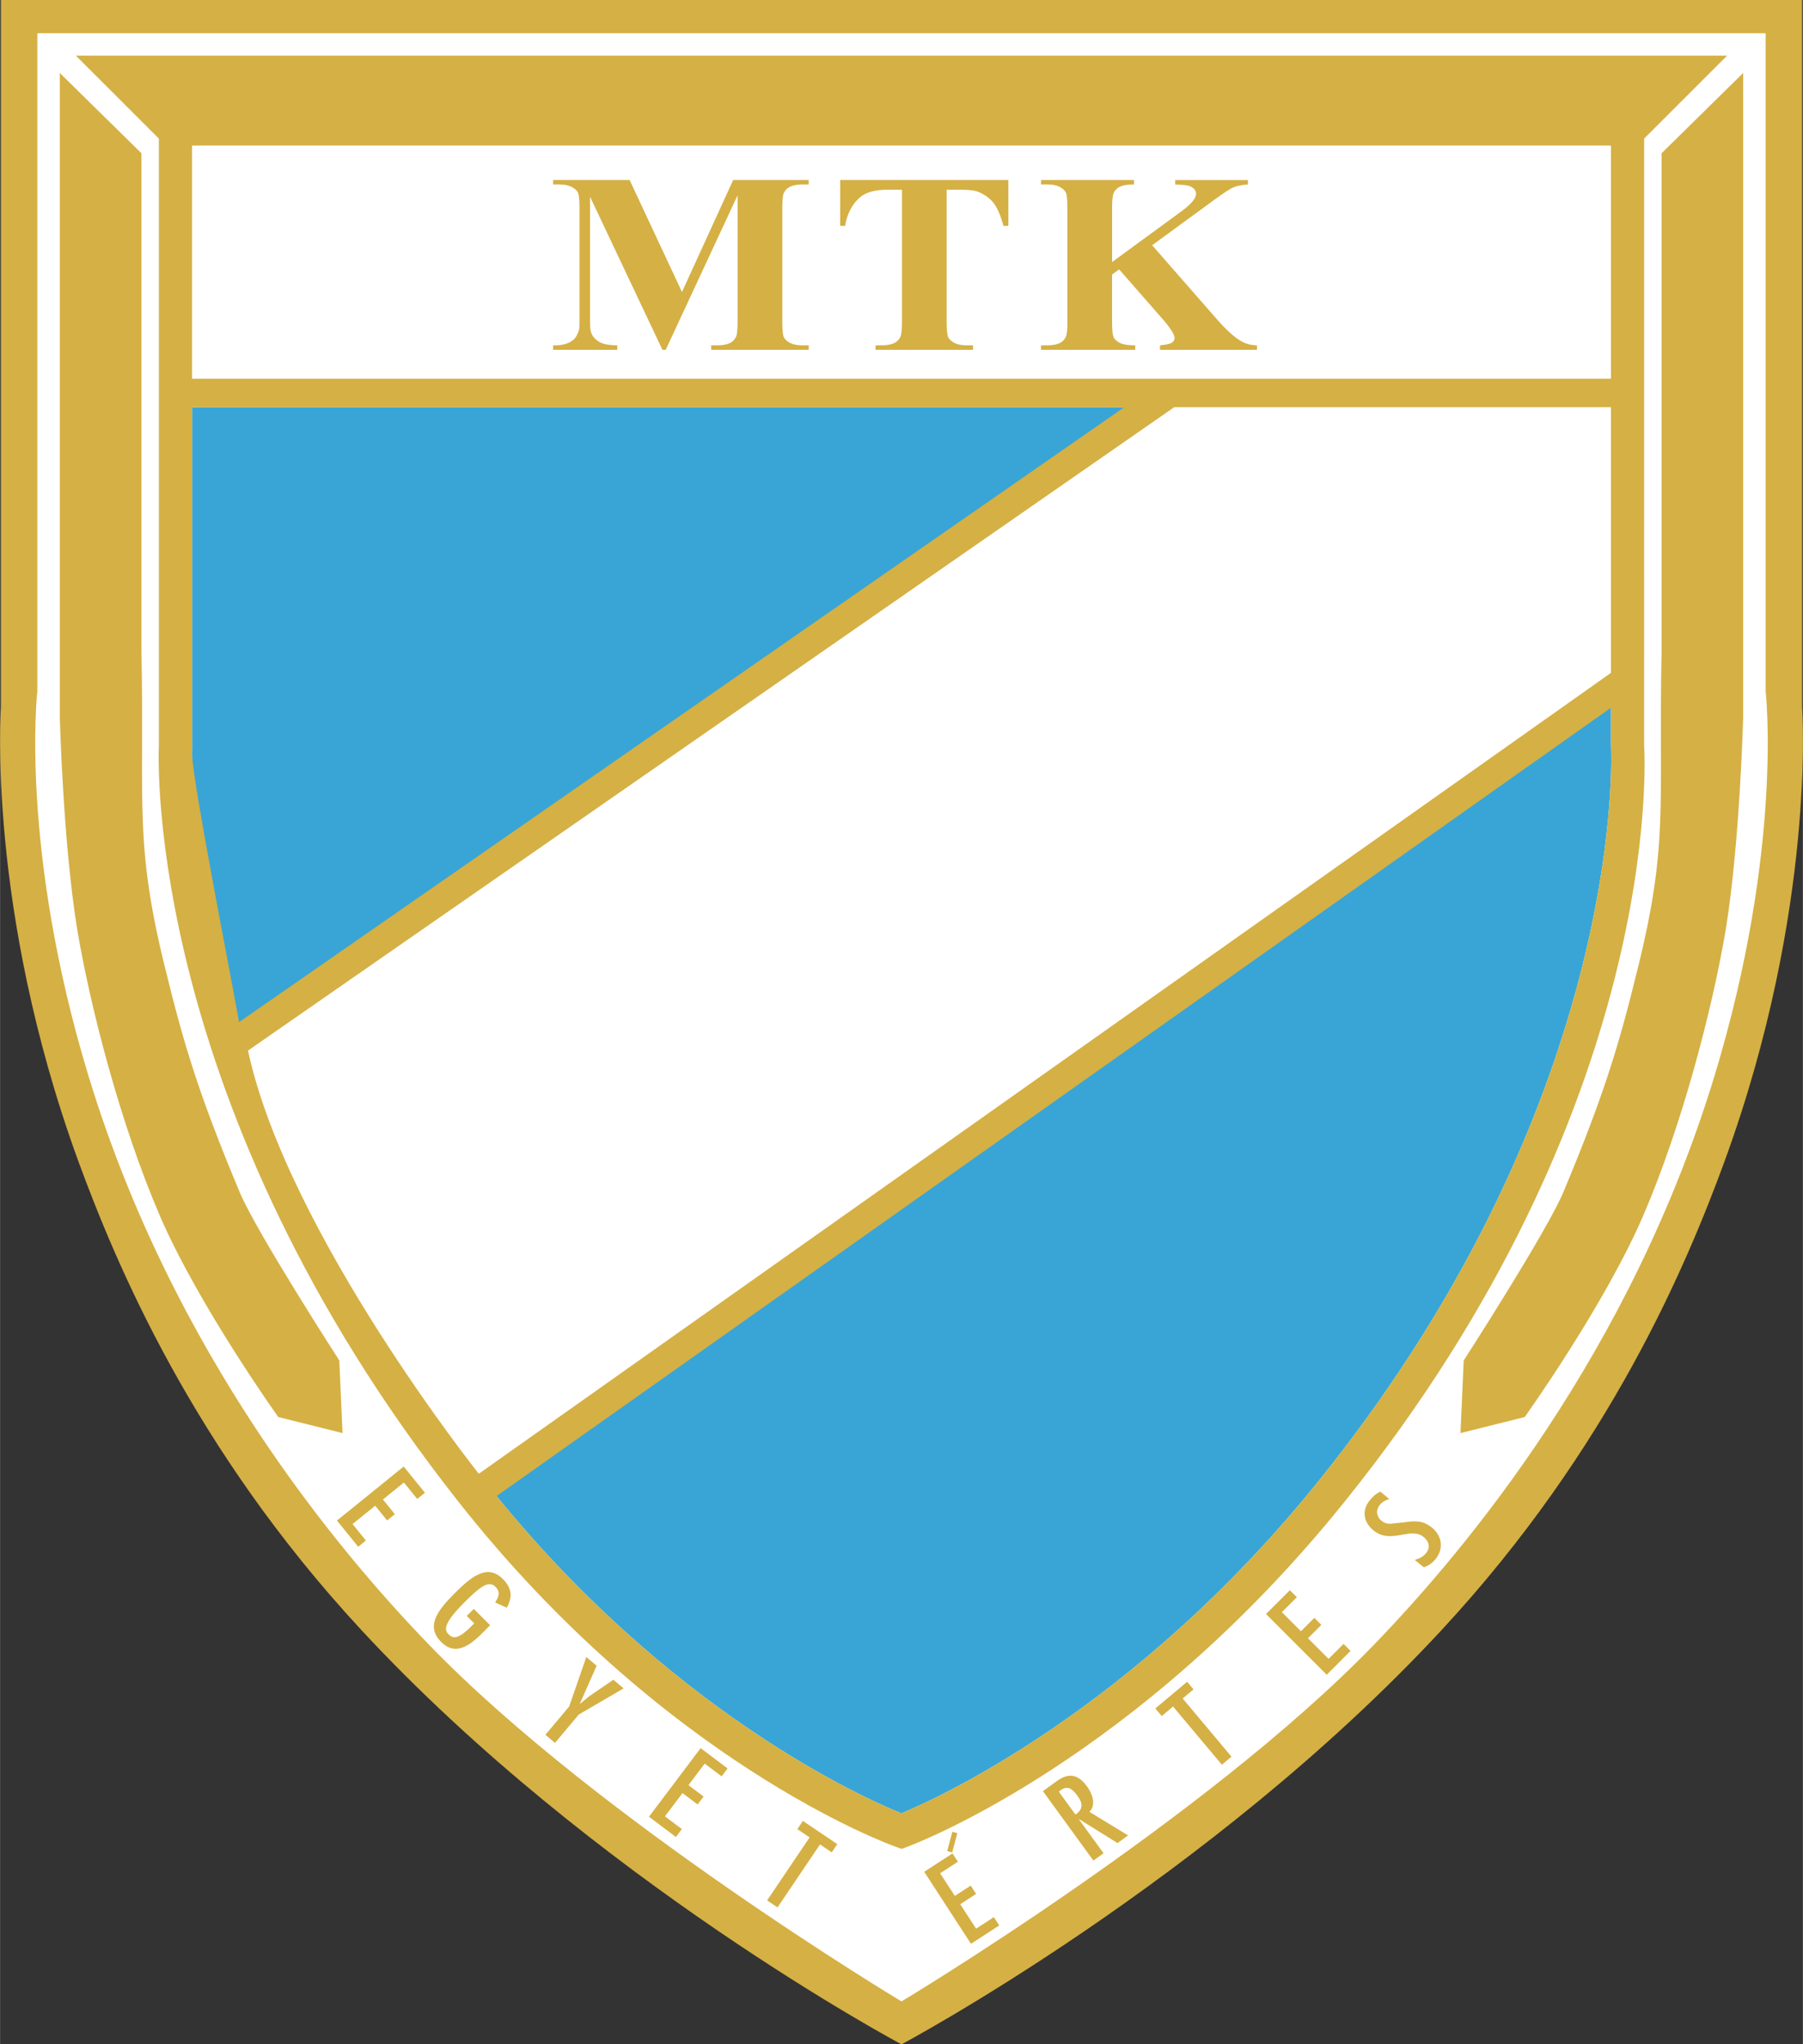
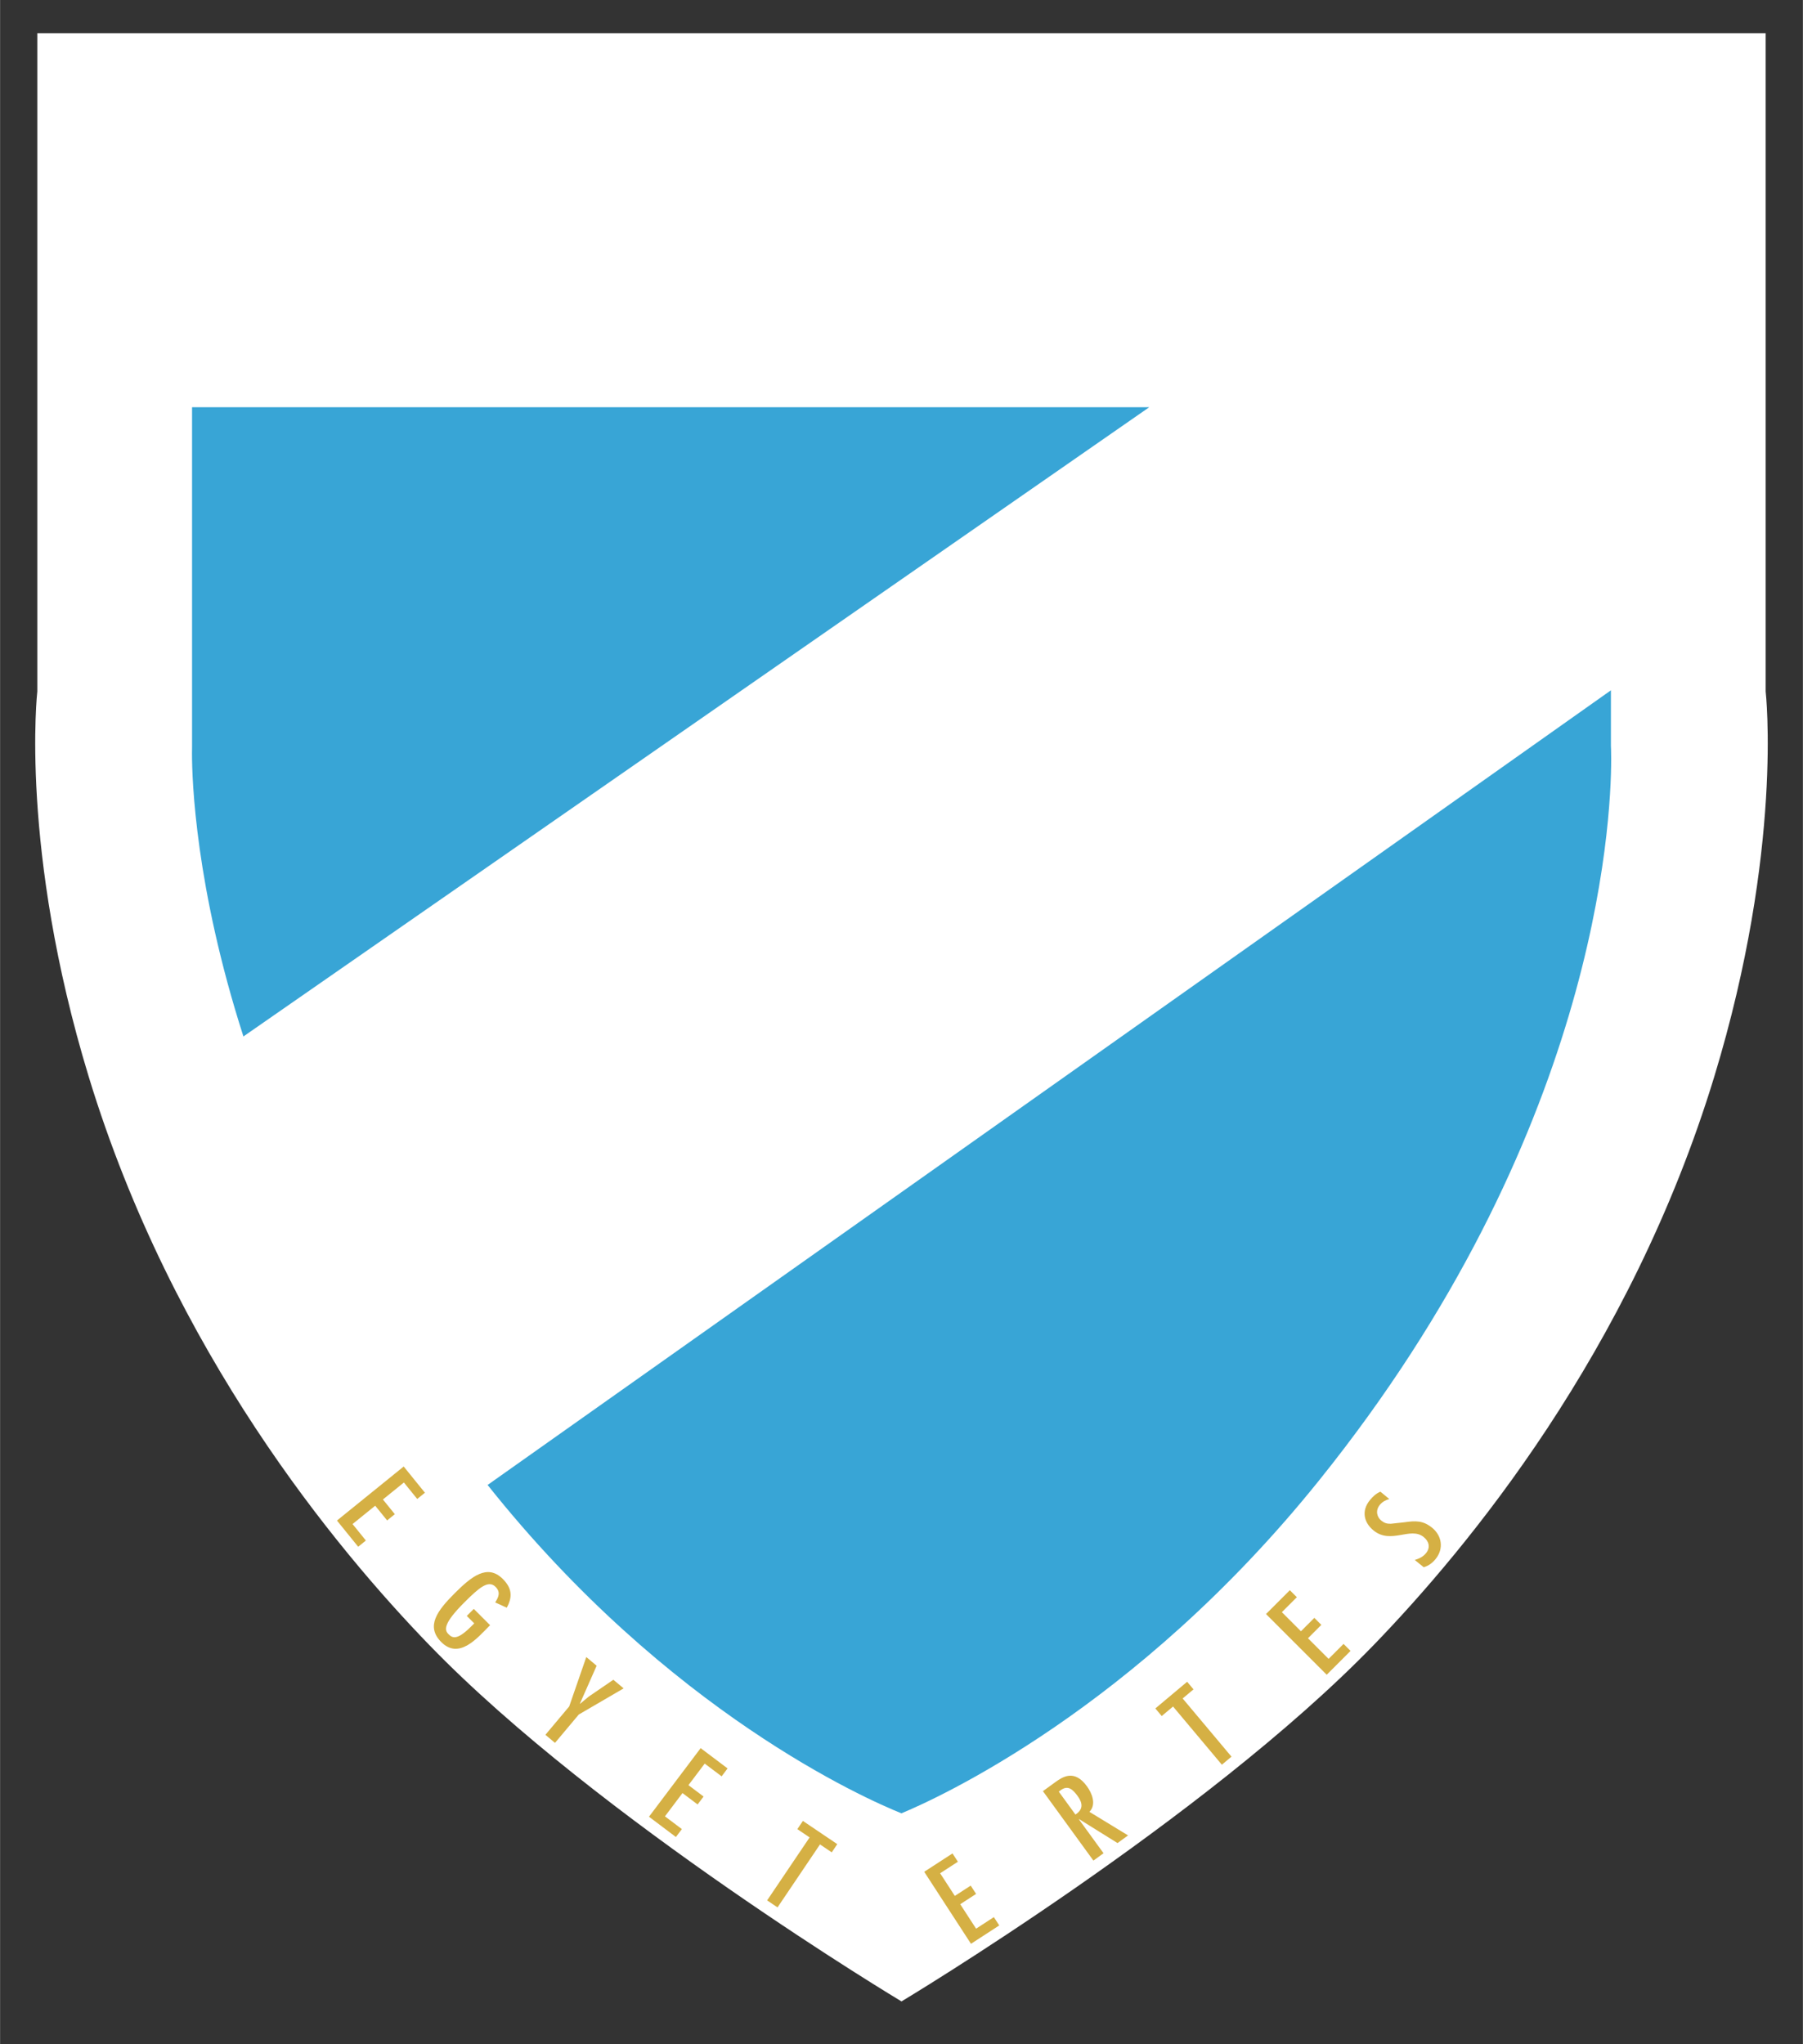
<svg xmlns="http://www.w3.org/2000/svg" width="2205" height="2500" viewBox="0 0 188.348 213.566">
  <rect x="0" y="0" width="188.348" height="213.566" fill="#333333" stroke="none" />
-   <path d="M.202.11v73.794s-1.548 20.931 8.05 47.293c3.962 10.798 11.948 29.987 29.536 48.973 24.23 26.161 56.385 43.271 56.385 43.271s32.153-17.11 56.385-43.271c17.583-18.986 25.576-38.175 29.531-48.973 9.601-26.363 8.057-47.293 8.057-47.293V.11H.202z" fill="#d5b044" stroke="#d5b044" stroke-width=".22" stroke-miterlimit="3.864" />
  <path fill="none" stroke="#d5b044" stroke-width=".22" stroke-miterlimit="3.864" d="M132.97 166.61l-.537 2.351" />
  <path d="M94.174 209.082s-31.684-18.989-49.336-37.235c-9.735-10.062-26.783-30.525-35.578-59.368-7.249-23.816-5.37-40.252-5.37-40.252V3.464h180.565v68.763s1.879 16.436-5.369 40.251c-8.794 28.843-25.845 49.306-35.576 59.368-17.655 18.247-49.336 37.236-49.336 37.236" fill="#fff" />
  <path d="M94.163 189.432c3.591-1.488 24.396-10.833 43.633-34.773 28.881-35.918 30.521-68.462 30.521-75.383 0-.834-.024-1.296-.028-1.346v-5.816L50.933 155.13c18.891 23.766 39.64 32.857 43.23 34.302zM20.056 42.54v35.467c-.001.027-.008.259-.008.683 0 2.802.362 13.995 5.374 29.585l94.636-65.735H20.056z" fill="#38a5d6" />
-   <path d="M6.239 74.911V7.625l8.529 8.385V68c.33 16.102-.806 19.993 2.545 33.412 1.815 7.378 3.36 12.745 7.722 23.139 1.746 4.159 10.405 17.576 10.405 17.576l.336 7.583-6.715-1.678s-8.389-11.741-12.416-21.132c-4.03-9.388-7.186-21.464-8.595-29.849-1.474-9.059-1.811-22.14-1.811-22.14M182.105 74.911V7.625l-8.523 8.385V68c-.335 16.102.806 19.993-2.551 33.412-1.812 7.378-3.354 12.745-7.716 23.139-1.749 4.159-10.405 17.576-10.405 17.576l-.338 7.583 6.713-1.678s8.392-11.741 12.419-21.132c4.024-9.388 7.183-21.464 8.591-29.849 1.475-9.059 1.81-22.14 1.81-22.14" fill="#d5b044" />
  <g fill="#d5b044">
-     <path d="M71.24 30.505l5.349-11.702h7.889v.467h-.635c-.579 0-1.041.092-1.387.276-.241.126-.434.335-.577.625-.106.214-.159.762-.159 1.645v11.713c0 .901.052 1.464.159 1.69.106.225.322.425.649.597s.766.259 1.315.259h.635v.467H74.292v-.467h.635c.578 0 1.04-.09 1.387-.273.241-.125.433-.335.577-.633.106-.21.159-.757.159-1.639V20.4l-7.51 16.142h-.343l-7.562-15.99V33.02c0 .862.024 1.393.072 1.591.125.437.395.789.812 1.059.417.271 1.069.405 1.96.405v.467h-6.706v-.467h.204c.435.009.841-.054 1.219-.189.377-.135.663-.32.856-.553s.344-.553.451-.96c.019-.097.029-.548.029-1.354V21.816c0-.901-.054-1.464-.16-1.688-.107-.223-.325-.421-.654-.596s-.77-.262-1.321-.262h-.624v-.467h7.995l5.472 11.702zM105.34 18.803v4.795h-.509c-.309-1.101-.651-1.894-1.027-2.376-.376-.484-.892-.869-1.548-1.156-.366-.163-1.008-.244-1.924-.244H98.89V33.53c0 .901.054 1.464.164 1.69.11.225.323.425.643.597.319.172.755.259 1.308.259h.643v.467H91.463v-.467h.646c.564 0 1.02-.09 1.365-.273.249-.125.446-.335.589-.633.105-.21.158-.757.158-1.639V19.822h-1.443c-1.33 0-2.295.254-2.897.761-.845.708-1.378 1.714-1.602 3.016h-.509v-4.795h17.57zM120.36 25.62l6.838 7.814c.968 1.095 1.801 1.838 2.502 2.227a3.322 3.322 0 0 0 1.61.414v.467h-10.133v-.467c.642-.058 1.057-.152 1.244-.282.187-.13.28-.291.28-.483 0-.366-.441-1.054-1.323-2.066l-4.468-5.102-.738.539v4.849c0 .921.058 1.494.174 1.719s.337.419.667.582c.329.163.855.245 1.579.245v.467h-9.845v-.467h.65c.567 0 1.025-.09 1.372-.273.25-.125.442-.335.578-.633.106-.21.159-.757.159-1.639V21.816c0-.901-.053-1.464-.159-1.69-.106-.226-.32-.424-.642-.597-.322-.172-.758-.259-1.307-.259h-.65v-.467h9.718v.467c-.667 0-1.175.086-1.523.259a1.338 1.338 0 0 0-.595.618c-.116.221-.174.777-.174 1.669v5.557l7.266-5.312c1.006-.75 1.51-1.354 1.51-1.812 0-.331-.206-.594-.618-.789-.211-.097-.734-.16-1.568-.189v-.467h7.602v.467c-.681.049-1.216.163-1.604.342-.389.179-1.283.788-2.682 1.826l-5.72 4.181z" />
-   </g>
+     </g>
  <path d="M44.385 155.942l-.805.65-1.392-1.719-2.192 1.774 1.245 1.536-.805.651-1.245-1.536-2.367 1.916 1.393 1.72-.804.652-2.217-2.738 6.971-5.645 2.218 2.739zM51.195 169.78l-.102.101c-1.21 1.212-3.136 3.526-4.998 1.665-1.657-1.657-.404-3.298 1.387-5.09 1.775-1.775 3.43-3.114 5.042-1.503.99.99 1.008 1.917.408 2.999l-1.207-.552c.328-.514.61-1.055.036-1.628-.759-.759-1.757.127-3.288 1.659-2.204 2.203-2.048 2.862-1.642 3.271.38.379.847.746 2.361-.769l.345-.345-.778-.777.732-.732 1.704 1.701zM62.324 174.014l-1.746 3.955.021.017.902-.749 2.569-1.758 1.074.901-4.685 2.731-2.485 2.962-1.003-.842 2.485-2.961 1.787-5.164 1.081.908zM76.004 184.743l-.623.826-1.767-1.331-1.697 2.251 1.579 1.19-.623.827-1.579-1.189-1.833 2.432 1.768 1.332-.624.826-2.812-2.119 5.398-7.164 2.813 2.119zM87.465 192.652l-.579.857-1.227-.828-4.437 6.579-1.086-.732 4.438-6.578-1.28-.864.578-.859 3.593 2.425zM99.502 193.623l.564.867-1.856 1.205 1.535 2.365 1.659-1.076.563.868-1.658 1.077 1.658 2.554 1.856-1.206.564.868-2.954 1.918-4.885-7.522 2.954-1.918zM112.345 189.56l-1.741-2.396.169-.123c.791-.604 1.307-.096 1.81.597.53.731.591 1.393-.238 1.922zm1.878 4.812l1.059-.77-2.581-3.552.021-.015 4.021 2.505 1.101-.8-4.038-2.462c.773-.783.241-1.984-.256-2.667-1.321-1.819-2.557-.98-3.33-.418l-1.271.923 5.274 7.256zM124.016 175.69l.665.793-1.133.952 5.1 6.078-1.003.842-5.101-6.079-1.184.993-.665-.793 3.321-2.786zM134.746 166.124l.732.732-1.565 1.564 1.994 1.994 1.397-1.398.732.731-1.397 1.398 2.153 2.153 1.565-1.564.732.731-2.491 2.491-6.343-6.343 2.491-2.489zM145.133 156.597c-.39.122-.716.279-.996.625-.454.56-.318 1.242.163 1.632.305.247.584.337.989.329l1.393-.152c1.198-.175 1.982-.198 2.925.566.98.792 1.278 2.146.363 3.275-.321.396-.752.722-1.239.85l-.934-.756c.45-.141.855-.318 1.177-.715.51-.631.272-1.262-.246-1.682-1.387-1.123-3.403.8-5.233-.682-.98-.794-1.324-2.015-.393-3.165.313-.387.665-.708 1.104-.891l.927.766z" fill="#d5b044" />
-   <path fill="none" stroke="#d5b044" stroke-width=".543" stroke-miterlimit="3.864" d="M99.744 191.436l-.535 2.012" />
-   <path d="M171.761 14.475l8.666-8.662H7.918l8.67 8.667v63.45c-.068 1.437-1.331 37.538 31.249 78.89 21.406 27.18 44.768 35.763 45.752 36.114l.595.213.592-.22c.973-.36 24.058-9.13 45.725-36.094 33.265-41.369 31.354-77.498 31.256-79.015l.004-63.343zm-151.703.73h148.234v24.362H20.057c-.001-9.687.001-18.882.001-24.362zm-.011 63.485c0-.424.007-.655.008-.683V42.54h97.394L24.95 106.791c.298.964-4.903-25.211-4.903-28.101zm5.853 31.062l96.764-67.212h45.627v27.752L50.015 153.958c.187.238-19.992-25.034-24.115-44.206zm111.897 44.907c-19.237 23.94-40.042 33.285-43.632 34.773-3.532-1.422-23.662-10.24-42.298-33.141l116.425-82.356v3.995c.002.05.026.512.026 1.346 0 6.921-1.639 39.465-30.521 75.383z" fill="#d5b044" />
</svg>